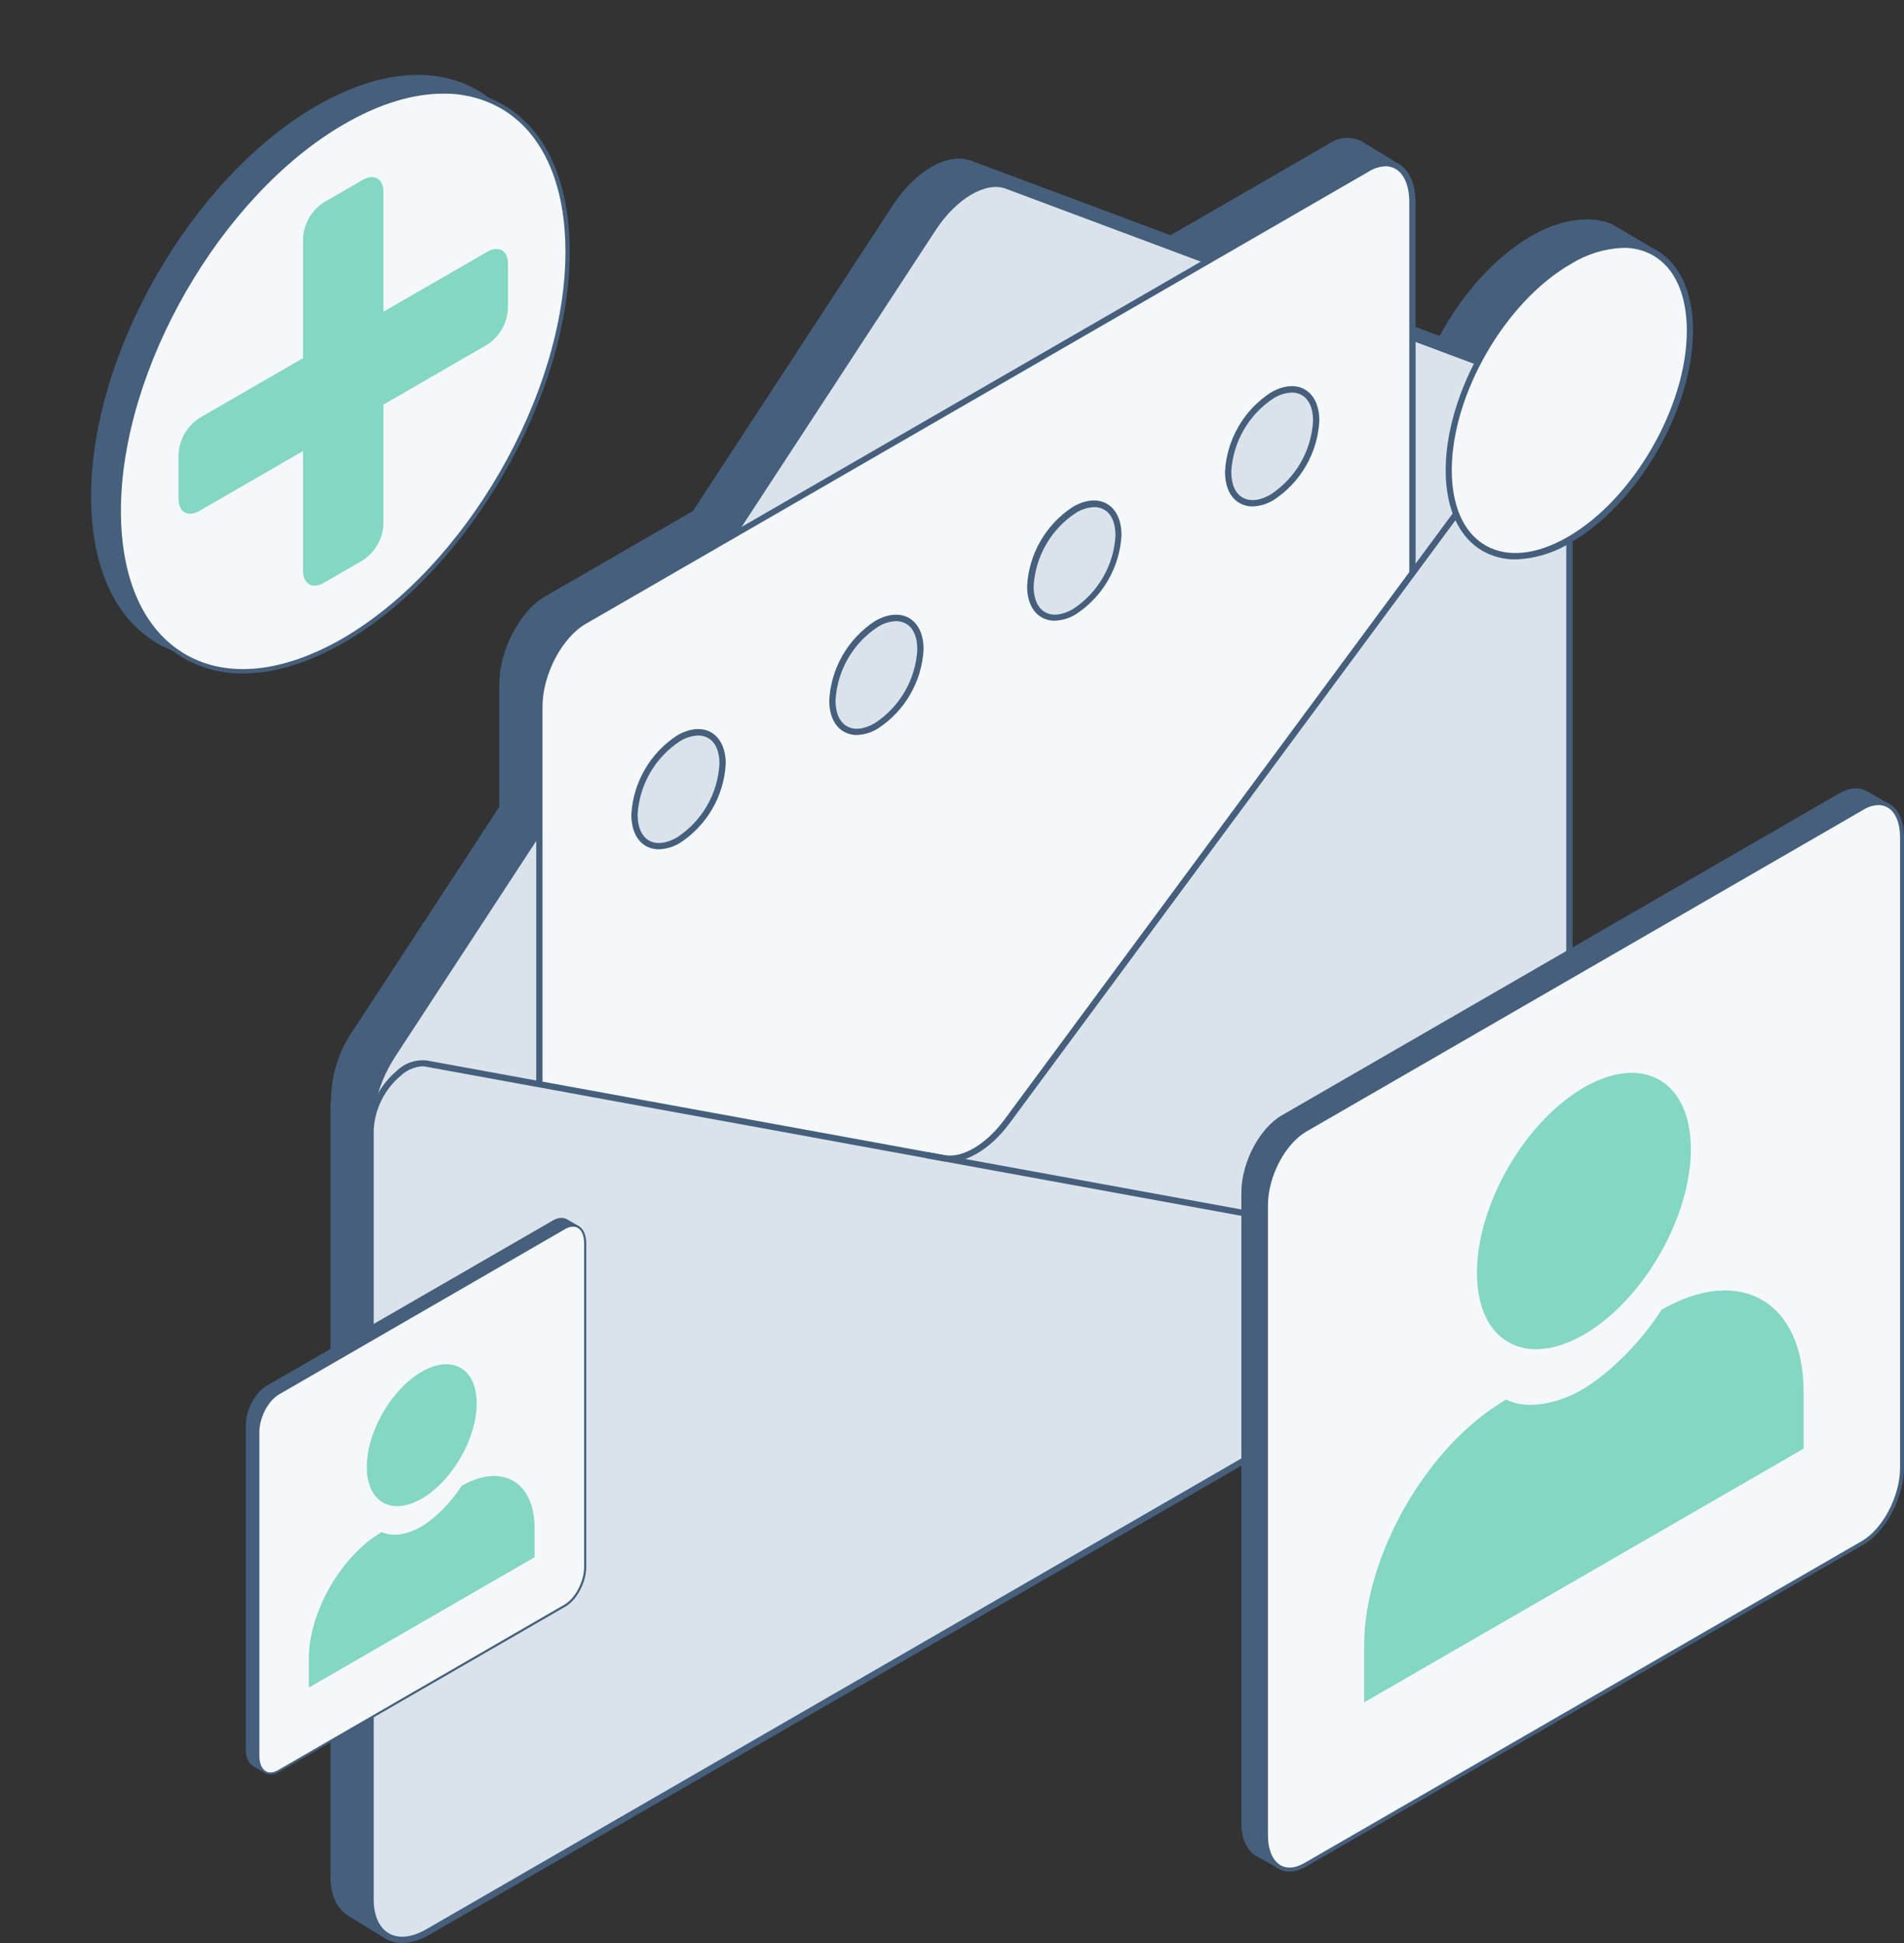
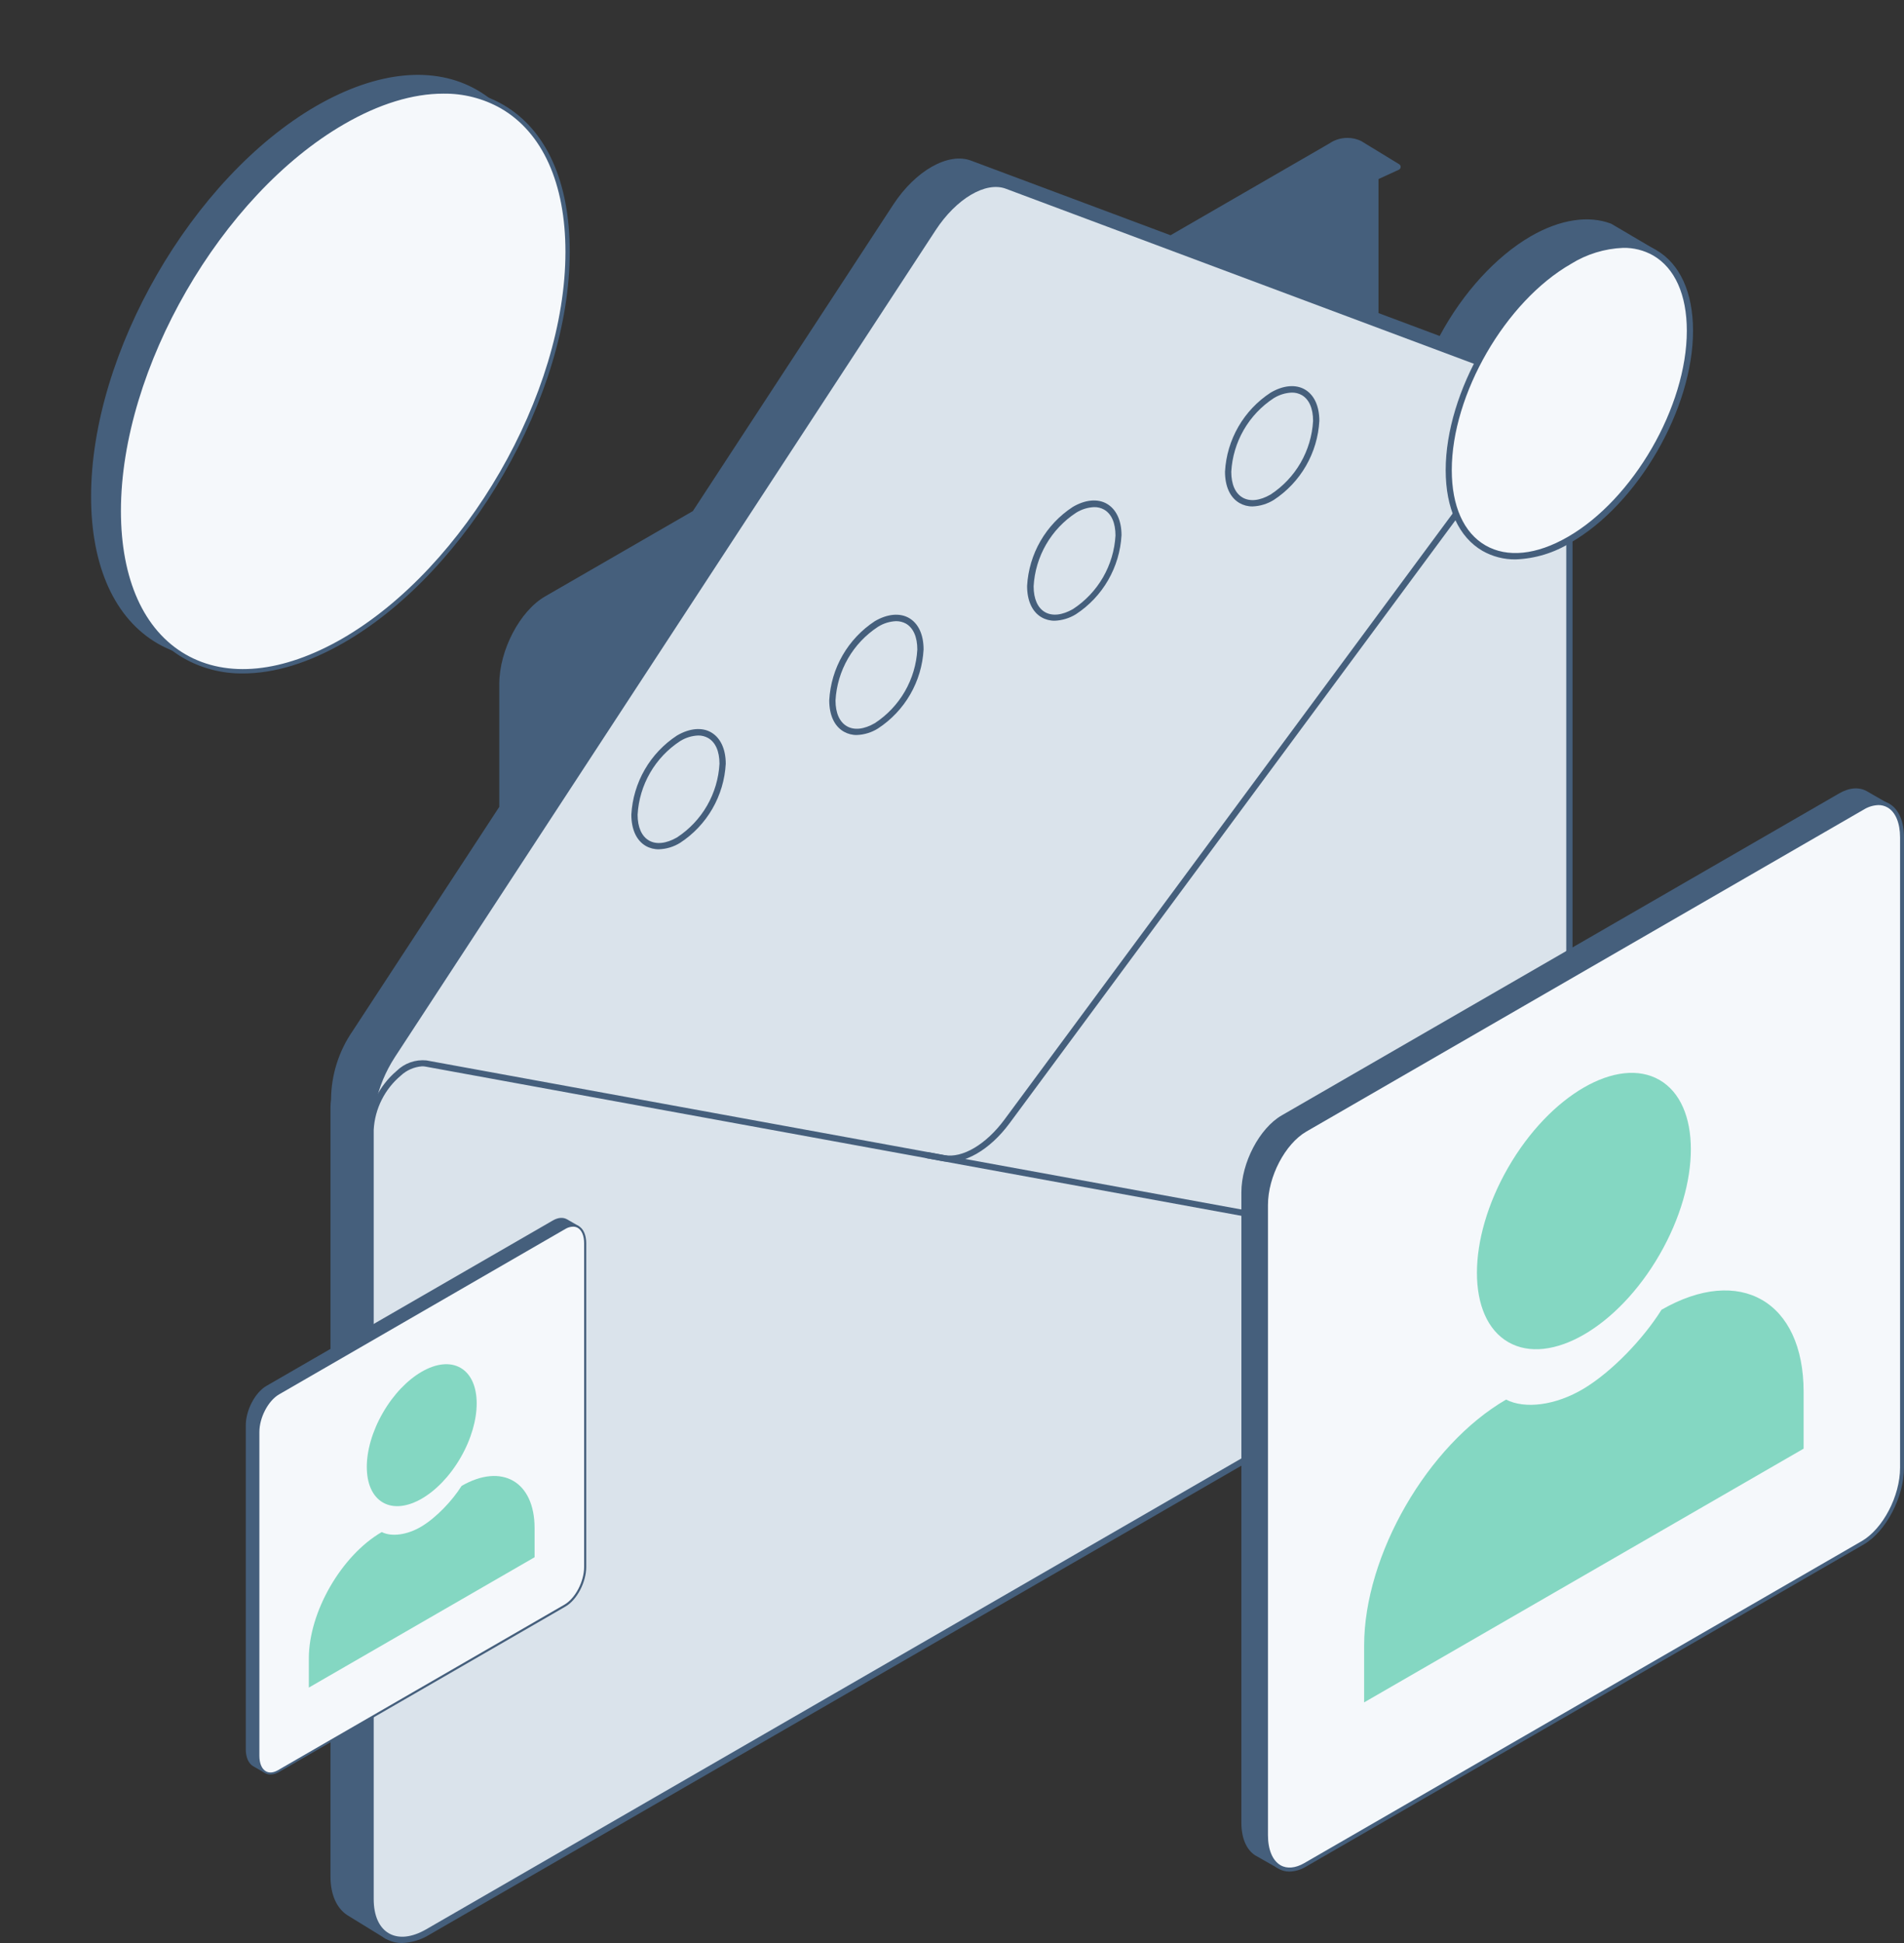
<svg xmlns="http://www.w3.org/2000/svg" width="2293" height="2339" viewBox="0 0 2293 2339" fill="none">
  <rect x="0" y="0" width="2293" height="2339" fill="#333333" stroke="none" />
  <path d="M1992.39 304.105L1939.51 272.83C1914.2 262.707 1881.48 266.635 1845.75 287.259C1801.94 312.567 1762.65 357.744 1736.06 408.661L1656.81 378.972C1656.81 378.972 1656.81 213.904 1656.81 212.771L1683.48 200.381L1638.15 172.581C1632.59 169.973 1626.44 168.887 1620.32 169.431C1614.2 169.975 1608.34 172.13 1603.33 175.678L1410.68 286.882L1168.94 196.227C1143.1 186.557 1105.71 208.087 1079.79 247.673L838.047 617.395L659.834 720.363C630.144 737.512 606.046 783.52 606.046 823.181V972.157L428.816 1242.99C412.417 1266.71 403.569 1294.83 403.432 1323.67C402.98 1326.6 402.752 1329.55 402.751 1332.51V2258.85C402.751 2279.55 409.627 2294.36 420.883 2301.99L467.116 2330.32L1992.39 304.105Z" fill="#455F7C" />
  <path d="M466.142 2334.1C465.451 2334.11 464.769 2333.93 464.178 2333.57L417.943 2305.17C405.025 2296.4 398 2280.01 398 2258.85V1332.74C398.025 1329.61 398.253 1326.48 398.681 1323.37C398.916 1293.97 407.968 1265.31 424.668 1241.1L601.293 971.253V823.409C601.293 782.614 626.224 735.02 656.971 717.645L834.428 615.205L1075.8 246.24C1102.62 205.294 1142.05 183.083 1169.47 193.358L1409.71 283.182L1600.76 172.808C1606.35 168.956 1612.86 166.649 1619.62 166.118C1626.39 165.587 1633.17 166.853 1639.29 169.787L1685 197.663C1685.58 198.009 1686.06 198.509 1686.38 199.108C1686.7 199.708 1686.85 200.385 1686.81 201.063C1686.78 201.753 1686.56 202.421 1686.17 202.994C1685.78 203.566 1685.25 204.022 1684.62 204.311L1660.14 215.568C1660.14 234.076 1660.14 346.715 1660.14 376.858L1733.8 404.432C1761.75 352.23 1801.79 308.64 1843.42 284.465C1878.77 264.068 1913.22 258.855 1940.49 269.356L1994.13 300.935C1994.59 301.215 1994.99 301.587 1995.31 302.029C1995.62 302.471 1995.84 302.973 1995.95 303.503C1996.07 304.013 1996.07 304.545 1995.95 305.056C1995.83 305.567 1995.6 306.044 1995.26 306.449L469.239 2332.66C468.868 2333.12 468.395 2333.49 467.858 2333.74C467.321 2333.99 466.734 2334.11 466.142 2334.1ZM1154.82 197.89C1132.15 197.89 1103.15 217.91 1082.14 250.017L840.397 619.738C840.066 620.233 839.625 620.646 839.111 620.947L660.522 723.764C631.89 740.309 608.621 784.957 608.621 823.334V972.31C608.616 973.045 608.379 973.758 607.942 974.349L431.014 1245.03C415.066 1268.12 406.407 1295.46 406.16 1323.52C405.773 1326.5 405.571 1329.51 405.555 1332.51V2258.85C405.555 2277.44 411.371 2291.64 422.023 2298.82L465.235 2325.34L1986.8 305.24L1937.32 276.08C1912.77 266.259 1880.59 271.321 1847.35 290.509C1805.95 314.457 1766.44 358.123 1739.09 410.401C1738.68 411.219 1737.98 411.857 1737.13 412.191C1736.28 412.526 1735.34 412.534 1734.48 412.214L1655.16 382.524C1654.44 382.247 1653.83 381.76 1653.4 381.126C1652.96 380.491 1652.74 379.741 1652.74 378.973C1652.74 377.387 1652.74 215.341 1652.74 212.772C1652.73 212.033 1652.92 211.305 1653.31 210.675C1653.7 210.046 1654.26 209.541 1654.93 209.222L1675.18 199.854L1635.59 175.755C1630.62 173.506 1625.15 172.609 1619.73 173.152C1614.3 173.696 1609.11 175.662 1604.69 178.852L1412.05 290.056C1411.56 290.296 1411.01 290.422 1410.47 290.422C1409.92 290.422 1409.37 290.296 1408.88 290.056L1167.13 199.401C1163.16 198.134 1158.98 197.622 1154.82 197.89Z" fill="#455F7C" />
  <path d="M1123.55 275.096L472.422 1270.41C436.009 1326.09 439.029 1389.85 478.464 1397.03L1136.47 1516.99C1160.04 1521.3 1190.64 1503.47 1214.05 1471.67L1859.14 599.868C1898.12 546.986 1900.92 480.505 1864.65 466.907L1212.85 223.272C1186.78 213.98 1149.46 235.51 1123.55 275.096Z" fill="#DAE3EB" />
  <path d="M1143.49 1521.6C1140.96 1521.59 1138.43 1521.36 1135.93 1520.92L478.082 1400.73C471.493 1399.55 465.323 1396.68 460.173 1392.4C455.023 1388.12 451.067 1382.59 448.693 1376.33C436.908 1348.83 445.294 1305.47 469.544 1268.3L1120.67 273.056C1147.49 232.11 1186.85 209.9 1214.35 220.174L1866.08 463.809C1872.27 466.29 1877.77 470.219 1882.12 475.267C1886.47 480.316 1889.55 486.335 1891.09 492.819C1900.08 523.038 1888.52 567.156 1862.31 602.511L1217.3 1474.39C1195.09 1503.85 1167.13 1521.6 1143.49 1521.6ZM1123.54 275.096L1126.72 277.211L475.588 1272.45C452.924 1307.5 444.464 1348 455.342 1373.31C457.251 1378.41 460.443 1382.93 464.612 1386.44C468.781 1389.95 473.784 1392.32 479.138 1393.32L1136.99 1513.52C1159.2 1517.6 1188.21 1500.45 1210.88 1469.78L1855.89 597.979C1880.82 564.361 1891.92 522.961 1883.61 494.858C1882.36 489.51 1879.86 484.538 1876.3 480.358C1872.73 476.178 1868.22 472.913 1863.14 470.835L1211.4 227.2C1187.15 218.059 1151.57 239.136 1126.72 277.211L1123.54 275.096Z" fill="#455F7C" />
-   <path d="M1647.23 1268.67L703.437 1813.59C673.672 1830.73 649.573 1812.53 649.573 1772.87V850.604C649.573 810.942 673.672 764.935 703.437 747.786L1647.23 202.874C1676.92 185.65 1701.02 203.932 1701.02 243.518V1165.86C1701.02 1205.44 1676.92 1251.52 1647.23 1268.67Z" fill="#F5F8FB" />
-   <path d="M681.983 1823.79C676.503 1823.82 671.109 1822.42 666.345 1819.71C653.275 1812.15 645.796 1795.08 645.796 1772.87V850.605C645.796 809.81 670.801 762.217 701.548 744.841L1645.34 199.929C1650.99 195.999 1657.59 193.665 1664.45 193.173C1671.31 192.681 1678.18 194.05 1684.32 197.134C1697.39 204.688 1704.8 221.686 1704.8 243.896V1166.24C1704.8 1206.95 1679.87 1254.55 1649.12 1272L705.326 1816.91C698.293 1821.24 690.237 1823.61 681.983 1823.79ZM1668.61 200.155C1661.7 200.412 1654.99 202.47 1649.12 206.123L705.326 751.035C676.694 767.58 653.351 812.228 653.351 850.605V1772.87C653.351 1792.36 659.47 1807.01 670.122 1813.13C675.132 1815.52 680.689 1816.52 686.216 1816.03C691.743 1815.53 697.038 1813.57 701.548 1810.34L1645.34 1265.43C1673.98 1248.88 1697.24 1204.23 1697.24 1165.86V243.519C1697.24 224.104 1691.2 209.372 1680.55 203.253C1676.91 201.183 1672.79 200.114 1668.61 200.155Z" fill="#455F7C" />
  <path d="M1890.04 527.344V1452.48C1890.04 1496.29 1859.29 1549.55 1821.29 1571.46L515.026 2325.71C477.253 2347.62 446.278 2329.87 446.278 2286.05V1359.93C446.278 1320.5 484.052 1274.94 512.835 1280.16L1136.69 1394.16C1159.81 1398.39 1189.58 1380.94 1212.77 1349.89L1823.25 524.776C1851.73 486.247 1890.04 487.683 1890.04 527.344Z" fill="#DAE3EB" />
  <path d="M484.278 2338.86C477.373 2338.95 470.569 2337.2 464.562 2333.79C450.359 2325.56 442.501 2308.64 442.501 2286.05V1359.93C443.233 1346.35 446.734 1333.05 452.787 1320.87C458.841 1308.68 467.321 1297.86 477.707 1289.07C482.391 1284.48 488.023 1280.97 494.21 1278.79C500.397 1276.61 506.987 1275.81 513.515 1276.45L1137.37 1390.45C1159.05 1394.46 1187.53 1377.61 1209.67 1347.69L1820.16 522.507C1836.93 499.843 1858.38 488.814 1874.93 494.253C1886.94 498.257 1893.81 510.269 1893.81 527.342V1452.48C1893.81 1497.43 1862.16 1552.27 1823.25 1574.78L516.99 2328.96C507.138 2335.06 495.859 2338.47 484.278 2338.86ZM508.228 1283.56C498.619 1284.28 489.55 1288.28 482.541 1294.89C472.982 1302.95 465.17 1312.87 459.584 1324.06C453.998 1335.24 450.755 1347.45 450.056 1359.93V2286.05C450.056 2305.84 456.554 2320.42 468.339 2327.22C480.124 2334.02 495.988 2332.28 513.137 2322.46L1819.47 1568.21C1856.27 1546.98 1886.26 1495.01 1886.26 1452.48V527.342C1886.26 513.517 1881.42 504.678 1872.58 501.43C1861.63 497.879 1843.05 504.376 1826.28 526.964L1215.79 1352.15C1191.92 1384.41 1160.56 1402.39 1136.01 1397.86L512.156 1283.86C510.858 1283.64 509.543 1283.54 508.228 1283.56Z" fill="#455F7C" />
  <path d="M1865.55 1531.13H1864.87L1116.14 1394.31C1115.65 1394.23 1115.18 1394.05 1114.76 1393.79C1114.33 1393.52 1113.97 1393.17 1113.68 1392.77C1113.39 1392.36 1113.19 1391.9 1113.08 1391.41C1112.97 1390.92 1112.96 1390.42 1113.04 1389.93C1113.24 1388.94 1113.82 1388.08 1114.66 1387.51C1115.49 1386.95 1116.51 1386.73 1117.5 1386.91L1866.24 1523.72C1867.24 1523.81 1868.16 1524.3 1868.81 1525.07C1869.45 1525.84 1869.76 1526.84 1869.67 1527.84C1869.58 1528.84 1869.1 1529.76 1868.32 1530.41C1867.55 1531.05 1866.56 1531.36 1865.55 1531.27V1531.13Z" fill="#455F7C" />
  <path d="M1992.48 540.808C2049.18 442.599 2049.18 336.451 1992.49 303.719C1935.8 270.988 1843.87 324.067 1787.17 422.277C1730.47 520.486 1730.47 626.635 1787.16 659.366C1843.85 692.098 1935.77 639.018 1992.48 540.808Z" fill="#F5F8FB" />
  <path d="M1825.21 673.373C1811.29 673.542 1797.58 670.023 1785.47 663.174C1756.84 646.63 1741.05 612.105 1741.05 565.871C1741.05 472.27 1807 358.045 1888.14 311.207C1928.1 288.09 1965.95 284.464 1994.58 301.008C2023.21 317.553 2038.92 352.077 2038.92 398.236C2038.92 491.913 1972.97 606.138 1891.91 652.976C1871.84 665.485 1848.84 672.518 1825.21 673.373ZM1954.84 298.363C1932.54 299.233 1910.85 305.899 1891.91 317.704C1812.89 363.031 1748.38 474.688 1748.38 565.871C1748.38 609.235 1762.8 641.417 1789.02 656.526C1815.23 671.636 1850.36 668.01 1887.91 646.404C1966.93 601.076 2031.45 489.419 2031.45 398.16C2031.45 354.797 2017.02 322.614 1990.88 307.505C1979.9 301.295 1967.46 298.138 1954.84 298.363Z" fill="#455F7C" />
  <path d="M854.454 971.076C875.169 935.196 875.178 896.419 854.474 884.466C833.77 872.512 800.193 891.908 779.477 927.788C758.762 963.668 758.753 1002.44 779.457 1014.4C800.162 1026.35 833.738 1006.96 854.454 971.076Z" fill="#DAE3EB" />
  <path d="M793.491 1022.32C787.989 1022.41 782.563 1021.03 777.776 1018.32C766.52 1011.82 760.325 998.449 760.325 980.544C761.387 961.477 766.919 942.927 776.472 926.391C786.026 909.856 799.334 895.8 815.323 885.357C830.432 876.518 845.541 875.158 856.57 881.655C867.6 888.152 874.022 901.524 874.022 919.428C872.981 938.481 867.466 957.02 857.924 973.545C848.382 990.069 835.081 1004.11 819.1 1014.54C811.395 1019.34 802.563 1022.02 793.491 1022.32ZM840.858 885.357C833.145 885.673 825.646 887.99 819.1 892.08C804.209 901.797 791.813 914.881 782.915 930.276C774.017 945.67 768.866 962.942 767.88 980.696C767.88 995.805 772.79 1006.68 781.554 1011.75C790.317 1016.81 802.329 1015.52 815.323 1008.04C830.2 998.317 842.58 985.23 851.465 969.836C860.35 954.442 865.489 937.175 866.467 919.428C866.467 904.319 861.632 893.44 852.793 888.379C849.152 886.332 845.034 885.289 840.858 885.357Z" fill="#455F7C" />
  <path d="M1092.81 833.589C1113.52 797.708 1113.53 758.932 1092.83 746.979C1072.12 735.025 1038.55 754.421 1017.83 790.301C997.116 826.181 997.107 864.957 1017.81 876.911C1038.52 888.864 1072.09 869.469 1092.81 833.589Z" fill="#DAE3EB" />
  <path d="M1031.75 884.755C1026.27 884.814 1020.87 883.405 1016.11 880.675C1004.86 874.178 998.663 860.882 998.663 842.902C999.71 823.84 1005.23 805.292 1014.77 788.756C1024.31 772.22 1037.61 758.162 1053.58 747.715C1068.69 738.876 1083.8 737.516 1094.91 744.013C1106.01 750.51 1112.28 763.882 1112.28 781.786C1111.24 800.839 1105.73 819.378 1096.19 835.903C1086.64 852.427 1073.34 866.472 1057.36 876.898C1049.67 881.732 1040.83 884.443 1031.75 884.755ZM1079.19 747.715C1071.45 748.023 1063.92 750.367 1057.36 754.513C1042.48 764.238 1030.1 777.327 1021.22 792.72C1012.34 808.114 1007.2 825.382 1006.22 843.129C1006.22 858.238 1011.05 869.041 1019.89 874.178C1028.73 879.315 1040.67 877.956 1053.58 870.477C1068.46 860.752 1080.84 847.663 1089.73 832.269C1098.61 816.876 1103.75 799.607 1104.73 781.861C1104.73 766.751 1099.89 755.873 1091.13 750.736C1087.48 748.722 1083.37 747.682 1079.19 747.715Z" fill="#455F7C" />
  <path d="M1331.1 695.952C1351.82 660.072 1351.83 621.296 1331.12 609.342C1310.42 597.388 1276.84 616.784 1256.13 652.664C1235.41 688.544 1235.4 727.322 1256.1 739.276C1276.81 751.229 1310.39 731.832 1331.1 695.952Z" fill="#DAE3EB" />
  <path d="M1270.11 747.181C1264.6 747.25 1259.17 745.842 1254.39 743.103C1243.14 736.606 1236.94 723.234 1236.94 705.33C1238 686.271 1243.53 667.728 1253.08 651.204C1262.64 634.68 1275.95 620.639 1291.94 610.217C1307.05 601.302 1322.16 600.018 1333.19 606.515C1344.22 613.012 1350.64 626.308 1350.64 644.288C1349.58 663.337 1344.06 681.87 1334.52 698.392C1324.98 714.914 1311.69 728.961 1295.72 739.4C1288 744.166 1279.17 746.847 1270.11 747.181ZM1317.78 610.444C1310.06 610.76 1302.57 613.077 1296.02 617.167C1281.13 626.884 1268.73 639.968 1259.83 655.363C1250.93 670.757 1245.79 688.029 1244.8 705.782C1244.8 720.892 1249.71 731.77 1258.47 736.832C1267.24 741.893 1279.25 740.609 1292.24 733.13C1307.11 723.413 1319.48 710.337 1328.37 694.957C1337.25 679.577 1342.4 662.324 1343.39 644.59C1343.39 629.481 1338.55 618.527 1329.71 613.466C1326.08 611.408 1321.95 610.365 1317.78 610.444Z" fill="#455F7C" />
  <path d="M1569.46 558.391C1590.17 522.511 1590.18 483.734 1569.47 471.781C1548.77 459.827 1515.19 479.223 1494.48 515.103C1473.76 550.983 1473.75 589.761 1494.46 601.715C1515.16 613.668 1548.74 594.271 1569.46 558.391Z" fill="#DAE3EB" />
  <path d="M1508.37 609.612C1502.89 609.671 1497.49 608.262 1492.73 605.532C1481.47 599.035 1475.28 585.664 1475.28 567.759C1476.32 548.706 1481.84 530.167 1491.38 513.642C1500.92 497.118 1514.22 483.073 1530.2 472.647C1545.31 463.733 1560.42 462.373 1571.53 468.87C1582.63 475.367 1588.9 488.739 1588.9 506.643C1587.85 525.705 1582.34 544.253 1572.79 560.788C1563.25 577.324 1549.96 591.384 1533.98 601.831C1526.26 606.606 1517.44 609.288 1508.37 609.612ZM1555.74 472.572C1548.02 472.898 1540.53 475.214 1533.98 479.295C1519.1 489.02 1506.72 502.108 1497.84 517.502C1488.95 532.896 1483.81 550.164 1482.83 567.911C1482.83 583.02 1487.67 593.898 1496.51 598.96C1505.35 604.021 1517.28 602.737 1530.2 595.258C1545.08 585.533 1557.46 572.446 1566.34 557.052C1575.23 541.658 1580.37 524.39 1581.35 506.643C1581.35 491.534 1576.51 480.655 1567.75 475.594C1564.08 473.537 1559.94 472.494 1555.74 472.572Z" fill="#455F7C" />
  <path d="M2273.93 969.657L2247.48 954.435C2239.15 949.509 2228.27 949.853 2216.29 956.75L1544.75 1344.44C1518.65 1359.57 1497.46 1400.06 1497.46 1434.89V2193.52C1497.46 2211.85 1503.37 2224.9 1512.73 2231.06L1538.74 2245.84L2273.93 969.657Z" fill="#455F7C" />
  <path d="M1538.74 2248.4C1538.31 2248.4 1537.88 2248.28 1537.51 2248.06L1511.5 2233.28C1500.81 2226.28 1495 2212.24 1495 2193.87V1435.23C1495 1399.66 1516.77 1358.14 1543.52 1342.67L2215.06 954.977C2227.33 947.883 2239.25 947.095 2248.71 952.661L2275.16 967.883C2275.71 968.216 2276.12 968.744 2276.3 969.361C2276.39 969.673 2276.42 970.001 2276.38 970.324C2276.33 970.647 2276.22 970.957 2276.05 971.233L1540.91 2247.17C1540.57 2247.74 1540.03 2248.17 1539.39 2248.35L1538.74 2248.4ZM2235.01 953.597C2228.83 953.809 2222.8 955.625 2217.53 958.868L1545.99 1346.61C1520.62 1361.39 1499.93 1400.8 1499.93 1434.89V2193.52C1499.93 2210.17 1504.85 2223.08 1514.06 2228.99L1537.86 2242.74L2270.58 970.593L2246.25 956.553C2242.83 954.578 2238.96 953.557 2235.01 953.597Z" fill="#455F7C" />
  <path d="M2243.24 1857.01L1571.7 2244.7C1545.55 2259.83 1524.36 2243.82 1524.36 2208.94V1450.31C1524.36 1415.48 1545.55 1374.98 1571.7 1359.91L2243.24 972.168C2269.35 957.094 2290.54 973.104 2290.54 1007.93V1766.57C2290.54 1801.64 2269.35 1841.94 2243.24 1857.01Z" fill="#F5F8FB" />
  <path d="M1552.89 2252.88C1548.18 2252.92 1543.56 2251.7 1539.49 2249.34C1528.31 2242.88 1521.9 2228.15 1521.9 2208.94V1450.31C1521.9 1414.74 1543.68 1373.21 1570.47 1357.74L2242.01 970.05C2254.18 963.006 2266.05 962.12 2275.41 967.538C2286.6 973.992 2293 988.721 2293 1007.93V1766.57C2293 1802.18 2271.23 1843.66 2244.48 1859.13L1572.94 2246.87C1566.89 2250.59 1559.98 2252.66 1552.89 2252.88ZM2262.26 969.114C2256.03 969.315 2249.97 971.149 2244.67 974.435L1573.13 1362.18C1547.71 1376.95 1527.02 1416.36 1527.02 1450.45V2209.09C1527.02 2226.53 1532.54 2239.68 1542.15 2245.25C1549.93 2249.73 1560.08 2248.84 1570.67 2242.74L2242.21 1855.04C2267.63 1840.26 2288.27 1800.85 2288.27 1766.72V1008.08C2288.27 990.691 2282.8 977.489 2273.15 971.971C2269.79 970.018 2265.95 969.029 2262.06 969.114H2262.26Z" fill="#455F7C" />
  <path d="M2172.11 1675.43V1743.81L1642.83 2049.23V1980.86C1642.83 1871.84 1719.39 1739.47 1813.77 1684.74C1836.14 1696.27 1873.23 1692.03 1907.37 1671.49C1941.51 1650.95 1979.1 1611.54 2000.97 1576.61C2095.55 1522.23 2172.11 1566.42 2172.11 1675.43Z" fill="#84D7C2" />
  <path d="M1998.58 1510.37C2048.89 1423.24 2048.89 1329.07 1998.58 1300.02C1948.28 1270.98 1866.72 1318.07 1816.41 1405.2C1766.11 1492.33 1766.11 1586.51 1816.41 1615.55C1866.72 1644.59 1948.28 1597.51 1998.58 1510.37Z" fill="#84D7C2" />
  <path d="M573.071 551.446C678.576 368.707 678.581 171.193 573.084 110.285C467.587 49.376 296.538 148.138 191.033 330.877C85.529 513.616 85.522 711.132 191.019 772.041C296.516 832.949 467.567 734.186 573.071 551.446Z" fill="#455F7C" />
  <path d="M261.799 793.194C236.706 793.522 211.975 787.172 190.144 774.795C138.251 744.813 109.686 681.913 109.686 597.627C109.686 424.652 231.45 213.831 381.152 127.396C454.169 85.463 522.938 78.544 574.831 108.474C626.723 138.404 655.237 201.357 655.237 285.643C655.237 458.618 533.475 669.438 383.773 755.873C340.792 780.666 299.277 793.194 261.799 793.194ZM502.916 95.317C466.225 95.317 425.759 107.583 383.563 132.009C235.329 217.605 114.718 426.487 114.718 597.68C114.718 680.026 142.339 741.301 192.555 770.288C242.77 799.274 309.656 792.565 380.943 751.365C529.177 665.769 649.788 456.888 649.788 285.695C649.788 203.348 622.163 142.073 572 113.087C551.019 101.171 527.25 95.039 503.124 95.317H502.916Z" fill="#455F7C" />
  <path d="M603.968 568.881C709.473 386.142 709.478 188.628 603.981 127.719C498.484 66.811 327.435 165.572 221.93 348.312C116.426 531.051 116.419 728.567 221.916 789.475C327.413 850.384 498.464 751.62 603.968 568.881Z" fill="#F5F8FB" />
  <path d="M292.717 810.651C267.601 810.973 242.851 804.604 221.01 792.2C169.17 762.27 140.604 699.37 140.604 615.031C140.604 442.056 262.368 231.288 412.07 144.853C485.087 102.92 553.595 95.948 605.697 125.931C657.799 155.913 686.157 218.813 686.157 303.099C686.157 476.074 564.393 686.842 414.691 773.277C371.709 798.123 330.195 810.651 292.717 810.651ZM533.834 112.722C497.142 112.722 456.624 125.04 414.481 149.413C266.246 235.01 145.635 443.89 145.635 615.031C145.635 697.378 173.258 758.706 223.421 787.692C273.584 816.679 340.52 809.917 412.121 768.77C560.356 683.173 680.967 474.24 680.967 303.099C680.967 220.752 653.343 159.425 603.127 130.439C582.071 118.526 558.234 112.413 534.044 112.722H533.834Z" fill="#455F7C" />
-   <path d="M586.74 303.101L461.779 375.226V230.975C461.779 215.25 450.613 208.593 436.827 216.561L389.967 243.608C382.696 248.346 376.644 254.73 372.3 262.243C367.956 269.756 365.443 278.186 364.964 286.852V431.103L240.055 503.228C232.78 507.974 226.726 514.367 222.382 521.889C218.038 529.411 215.526 537.851 215.052 546.524V600.618C215.052 616.343 226.269 623 240.055 615.033L364.964 542.907V687.158C364.964 702.883 376.182 709.593 389.967 701.625L436.827 674.526C444.095 669.788 450.142 663.403 454.477 655.889C458.813 648.375 461.315 639.944 461.779 631.282V487.031L586.74 414.906C594.015 410.16 600.069 403.767 604.413 396.245C608.756 388.723 611.268 380.283 611.743 371.61V317.515C611.848 301.581 600.525 295.133 586.74 303.101Z" fill="#84D7C2" />
  <path d="M696.104 1476.88L682.516 1469.06C678.24 1466.53 672.648 1466.7 666.524 1470.25L321.582 1669.39C308.146 1677.15 297.265 1697.93 297.265 1715.84V2105.52C297.265 2114.94 300.302 2121.64 305.109 2124.78L318.495 2132.52L696.104 1476.88Z" fill="#455F7C" />
  <path d="M318.495 2133.71C318.271 2133.72 318.05 2133.66 317.862 2133.53L304.477 2125.82C298.986 2122.22 296 2115.01 296 2105.45V1715.77C296 1697.47 307.184 1676.17 320.95 1668.22L665.892 1469.08C672.167 1465.44 678.316 1465.01 683.174 1467.89L696.737 1475.71C696.885 1475.79 697.015 1475.9 697.12 1476.03C697.224 1476.16 697.301 1476.31 697.344 1476.47C697.419 1476.79 697.374 1477.14 697.218 1477.43L319.583 2133.08C319.416 2133.36 319.143 2133.57 318.824 2133.66L318.495 2133.71ZM676.114 1468.63C672.943 1468.73 669.855 1469.66 667.157 1471.33L322.215 1670.47C309.158 1678.07 298.53 1698.31 298.53 1715.84V2105.52C298.53 2114.08 301.061 2120.7 305.818 2123.72L318.014 2130.8L694.384 1477.41L681.884 1470.22C680.14 1469.18 678.146 1468.62 676.114 1468.63Z" fill="#455F7C" />
  <path d="M680.342 1932.67L335.4 2131.81C321.989 2139.56 311.108 2131.33 311.108 2113.44V1723.76C311.108 1705.85 321.989 1685.07 335.4 1677.31L680.342 1478.17C693.778 1470.42 704.659 1478.65 704.659 1496.54V1886.21C704.659 1904.13 693.778 1924.9 680.342 1932.67Z" fill="#F5F8FB" />
  <path d="M325.734 2135.99C323.328 2136.01 320.96 2135.39 318.877 2134.19C313.133 2130.88 309.843 2123.31 309.843 2113.44V1723.76C309.843 1705.49 321.027 1684.16 334.767 1676.22L679.785 1477.15C686.035 1473.53 692.133 1473.08 696.967 1475.86C702.711 1479.18 706 1486.74 706 1496.61V1886.29C706 1904.56 694.816 1925.89 681.05 1933.83L336.108 2132.98C332.977 2134.88 329.397 2135.92 325.734 2135.99ZM689.907 1476.59C686.709 1476.7 683.594 1477.64 680.873 1479.33L336.033 1678.52C322.976 1686.11 312.373 1706.35 312.373 1723.86V2113.54C312.373 2122.48 315.207 2129.26 320.142 2132.12C324.14 2134.42 329.327 2133.96 334.767 2130.83L679.785 1931.56C692.842 1923.97 703.47 1903.72 703.47 1886.21V1496.53C703.47 1487.6 700.636 1480.82 695.701 1477.96C693.927 1476.99 691.926 1476.52 689.907 1476.59Z" fill="#455F7C" />
  <path d="M643.801 1839.4V1874.52L371.936 2031.41V1996.29C371.936 1940.29 411.258 1872.3 459.74 1844.19C471.228 1850.11 490.282 1847.93 507.818 1837.35C525.353 1826.78 544.635 1806.58 555.895 1788.64C604.478 1760.71 643.801 1783.41 643.801 1839.4Z" fill="#84D7C2" />
  <path d="M554.693 1754.6C580.533 1709.84 580.533 1661.47 554.694 1646.55C528.855 1631.63 486.961 1655.82 461.122 1700.57C435.282 1745.33 435.281 1793.7 461.121 1808.62C486.96 1823.54 528.854 1799.35 554.693 1754.6Z" fill="#84D7C2" />
</svg>